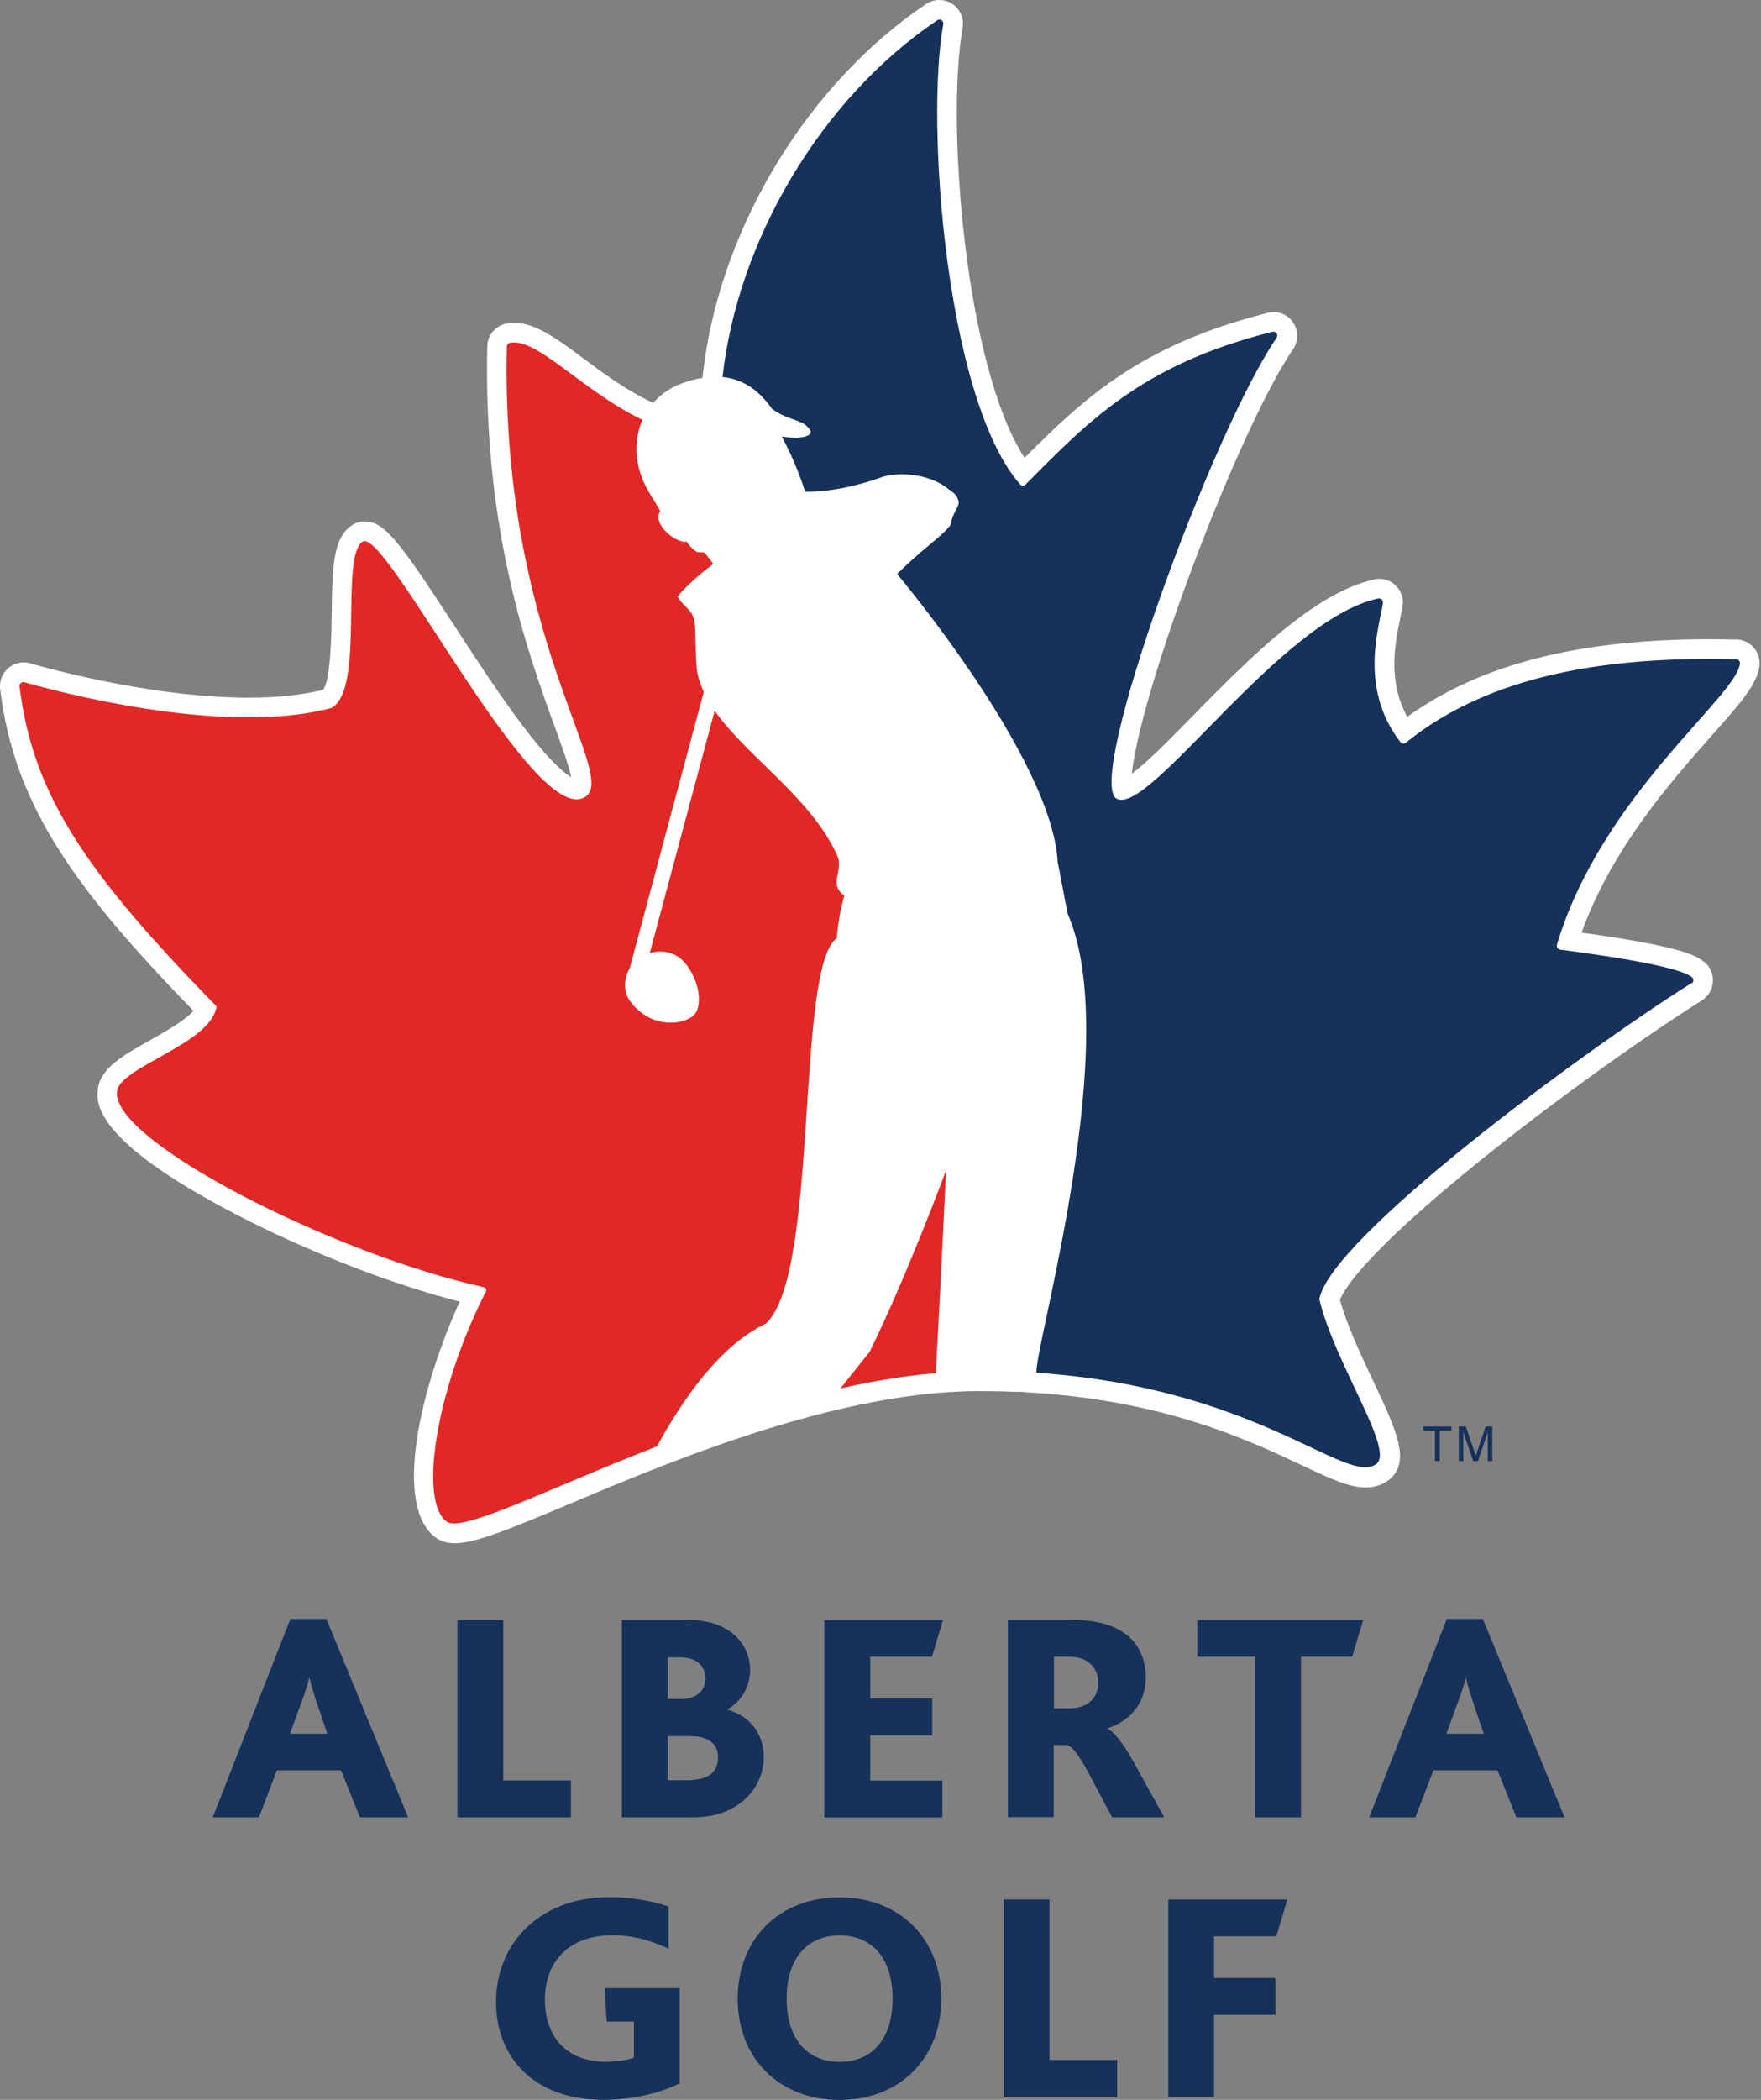
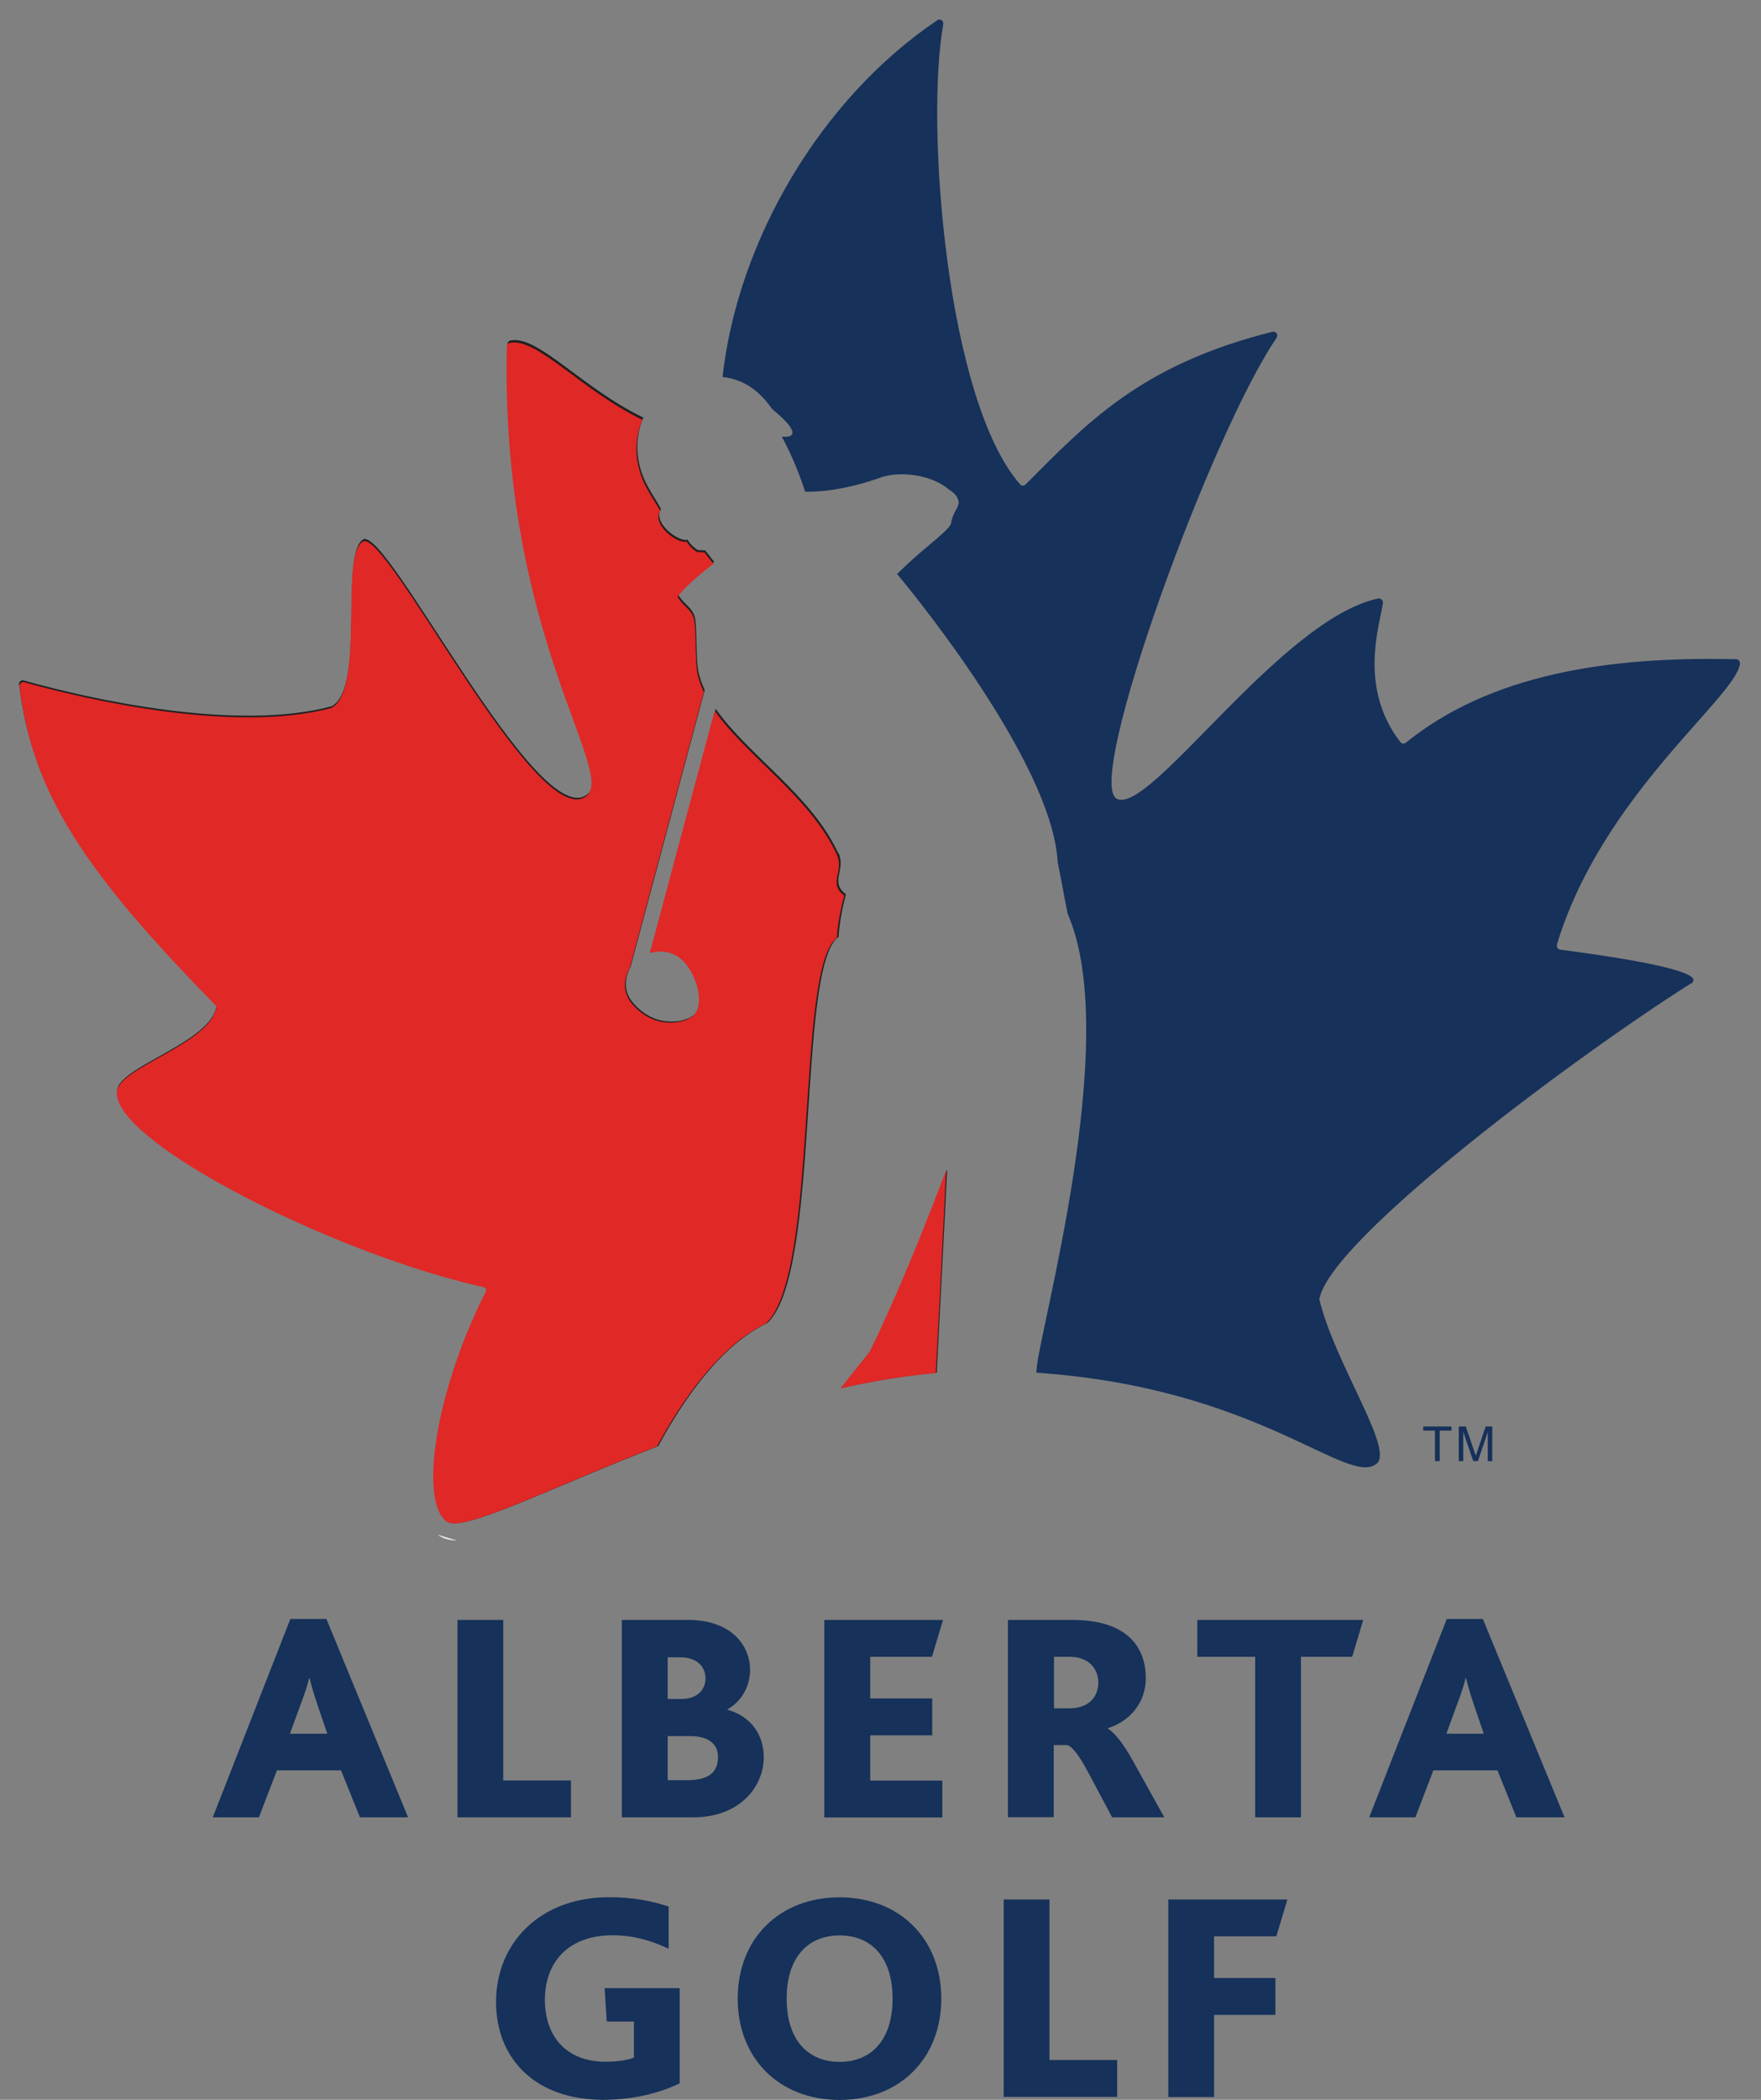
<svg xmlns="http://www.w3.org/2000/svg" width="839" height="1000" viewBox="0 0 839 1000" fill="none">
  <rect x="0" y="0" width="839" height="1000" fill="#808080" stroke="none" />
  <path d="M208.508 730.886C210.917 732.725 214.023 733.612 217.637 733.612L208.508 730.886Z" fill="#E8E9EA" />
  <path d="M819.324 318.372H818.69C818.183 318.372 817.93 318.372 817.613 318.372C762.332 318.119 710.348 327.438 674.212 357.234L673.325 357.868C672.247 358.565 670.599 358.819 669.267 358.755C668.063 358.755 666.541 358.185 665.907 357.741L664.956 357.043C645.874 334.792 650.249 304.489 652.784 294.409V294.028C652.784 293.014 651.96 292.19 651.009 292.19C650.819 292.19 649.995 292.444 649.868 292.444L649.424 292.697C598.264 317.104 552.746 394.003 530.431 384.684C508.116 375.301 564.728 228.541 597.123 169.329L597.377 168.822C597.377 168.822 597.694 168.125 597.694 167.745C597.694 166.73 596.87 165.906 595.855 165.906H595.412C540.638 181.565 509.32 217.7 493.979 233.042L493.535 233.549C492.711 234.5 490.746 235.958 488.146 235.958C485.547 235.958 483.772 234.88 482.377 233.232C447.383 193.166 437.747 69.101 443.009 21.681C443.009 21.555 443.009 21.428 443.009 21.301C443.009 20.287 442.438 19.653 441.424 19.653C440.98 19.653 440.663 19.78 440.41 19.97C395.462 52.301 356.728 120.008 350.705 174.148C358.122 174.972 367.949 183.72 372.196 189.933C381.832 195.765 389.186 194.181 392.166 203.817C392.609 212.058 384.241 212.629 381.959 212.946C381.959 212.946 382.72 214.594 387.982 227.907C397.808 227.527 405.606 225.751 420.757 220.68C429.949 218.081 444.974 220.046 453.723 226.259C460.126 230.189 461.14 232.598 462.344 235.641C464.437 241.093 459.555 245.15 458.668 250.983C458.287 253.455 451.314 259.224 444.657 264.93C438.508 270.192 435.401 273.171 435.401 273.171C435.401 273.171 507.545 359.833 510.018 409.662C511.413 416.065 512.997 425.637 514.646 433.245C540.511 492.646 502.918 630.278 500.699 647.712C500.699 648.029 500.445 648.472 500.509 648.789C590.91 655.699 641.12 696.653 652.467 693.483C657.412 692.088 629.391 643.781 624.13 619.247C627.743 587.74 742.616 504.184 794.917 469.507C795.044 469.444 795.234 469.317 795.297 469.253C795.805 468.936 796.185 468.366 796.185 467.732C796.185 467.098 795.805 466.591 795.424 466.274C791.304 464.309 758.465 459.174 742.552 457.081L740.651 456.131C740.207 455.814 739.446 455.18 739.383 455.053C738.749 454.292 737.671 453.278 737.354 450.488C737.354 450.362 737.354 449.284 737.354 449.157C756.563 385.191 808.23 339.737 820.529 322.239L820.846 321.162C820.846 321.162 820.973 320.781 820.973 320.654C820.973 319.64 820.275 318.626 819.324 318.499V318.372Z" fill="#231F20" />
  <path d="M399.329 406.302C386.713 378.788 356.283 359.516 341.005 337.581L310.005 453.341C316.661 451.376 323.571 453.341 327.882 459.3C334.095 468.049 335.68 479.967 330.101 483.771C324.395 487.701 310.575 489.033 301.003 476.797C296.818 471.472 297.896 465.006 300.432 460.441L335.743 328.642C334.475 325.853 333.461 323.063 332.827 320.211C331.306 313.681 332.32 298.339 330.925 293.584C329.53 288.957 325.6 287.689 323.191 283.251C329.023 275.77 340.244 267.592 340.244 267.592L335.997 262.14L332.447 261.95C332.447 261.95 329.277 260.048 327.565 257.005C323.444 258.337 310.702 248.954 314.95 242.424C312.414 237.67 308.99 233.169 306.581 227.4C302.651 217.89 302.714 207.557 306.518 198.872C277.102 184.671 256.562 159.757 243.376 162.102C242.488 162.229 241.791 162.99 241.791 163.941C238.621 301.699 294.853 367.567 279.511 378.534C255.548 395.651 184.101 249.968 172.944 256.942C161.849 264.042 174.275 327.057 158.109 336.313C112.655 348.612 42.729 332.89 11.602 324.141C11.602 324.141 11.222 323.951 10.968 323.951C9.954 323.951 9.066 324.775 9.066 325.789C9.066 325.916 9.066 325.98 9.13 326.043C15.343 377.33 40.511 414.67 102.575 478.002C102.892 478.382 103.082 478.826 103.082 479.397C103.082 479.523 103.082 479.714 103.018 479.904C99.722 494.294 68.912 504.374 58.895 514.074C57.057 515.786 55.916 517.497 55.789 519.272C55.662 520.794 55.916 522.442 56.55 524.154C66.566 549.766 163.498 597.439 229.429 612.337C230.57 612.59 231.838 612.781 232.028 613.668C232.282 614.492 231.648 615.316 231.077 616.331C208.128 662.166 199.76 714.53 213.136 724.483C220.427 729.935 260.746 709.205 313.618 688.665C325.473 666.73 343.414 640.548 365.666 630.024C391.278 605.87 379.549 460.378 399.519 446.177C399.963 439.014 401.548 431.343 403.069 425.891C395.145 420.122 403.133 414.226 399.519 406.302H399.329Z" fill="#231F20" />
  <path d="M414.669 643.654C412.894 645.873 407.759 652.276 400.785 661.025C415.937 657.601 431.215 655.065 446.303 653.734C448.966 603.208 451.248 556.929 451.248 556.929C451.248 556.929 432.546 607.392 414.669 643.591V643.654Z" fill="#231F20" />
-   <path d="M446.367 663.37C453.278 662.799 460.124 662.483 466.844 662.483C473.057 662.483 479.016 662.609 484.849 662.863V662.736L493.28 663.307C555.978 667.554 594.713 685.812 620.388 697.857C633.828 704.197 642.703 708.381 650.628 708.381C654.875 708.381 658.615 707.176 661.722 704.767C672.499 696.336 665.209 680.867 654.114 657.411C648.282 644.985 641.689 631.038 638.392 619.057C640.484 613.668 651.198 596.234 705.401 552.555C743.439 521.871 786.547 491.695 810.574 476.607C810.891 476.417 811.208 476.227 811.462 475.973C814.378 473.881 816.09 470.458 816.09 466.844C816.09 463.231 814.505 460.124 811.842 458.032C807.722 454.609 798.719 450.425 753.518 444.149C767.973 403.956 796.31 372.005 815.456 350.387C828.769 335.362 836.884 326.233 838.151 317.801V318.055C838.278 317.294 838.342 316.597 838.342 315.836C838.342 310.004 833.777 305.059 827.945 304.552C827.501 304.552 826.994 304.552 826.55 304.552H825.853C821.859 304.488 817.928 304.425 814.061 304.425C751.934 304.425 704.894 316.534 670.47 341.385C660.961 324.204 664.701 306.137 667.047 294.789C667.491 292.507 667.935 290.541 668.188 288.83C668.315 288.196 668.378 287.562 668.378 286.928C668.378 280.715 663.37 275.643 657.094 275.643C656.143 275.643 655.192 275.77 654.241 276.024H654.685C626.094 282.046 594.206 314.568 568.531 340.687C559.021 350.387 546.849 362.812 539.242 368.518C540.51 355.839 547.483 326.74 564.6 279.637C582.414 230.696 603.081 185.178 616.077 166.286L615.95 166.476C617.345 164.575 618.042 162.292 618.042 159.883C618.042 153.671 612.971 148.599 606.758 148.599C605.997 148.599 605.3 148.662 604.539 148.853H604.286L604.095 148.979C543.299 164.194 515.912 190.186 488.145 218.017C459.807 174.591 450.678 57.88 458.603 13.503C458.73 12.742 458.793 12.045 458.793 11.284C458.793 5.072 453.721 0 447.445 0C445.226 0 443.007 0.697 441.232 1.902C385.635 39.305 344.491 106.314 335.425 173.64C335.172 175.732 334.855 177.888 334.665 179.98C331.748 180.423 328.642 181.248 325.346 182.389C319.45 184.481 314.758 187.777 311.208 191.898C309.433 191.074 307.722 190.186 306.01 189.299C295.55 183.783 286.23 176.873 277.926 170.661C265.183 161.215 255.103 153.734 244.897 153.734C243.756 153.734 242.614 153.861 241.537 154.051C236.148 154.938 232.154 159.63 232.154 165.145V164.955C230.189 252.504 251.553 311.082 264.296 346.076C267.529 354.951 271.079 364.714 272.157 370.166C269.431 368.518 264.422 364.524 256.371 354.888C246.418 342.969 235.451 326.804 227.019 314.061C223.342 308.546 219.792 303.03 216.305 297.705C190.25 257.703 183.149 248.32 173.767 248.32C171.675 248.32 169.583 248.891 167.871 250.032C158.489 255.927 158.298 270.952 158.045 291.746C157.918 301.509 157.601 323.887 153.924 328.515C143.971 330.988 132.116 332.256 118.55 332.256C77.469 332.256 33.029 321.098 15.152 316.153C13.884 315.709 12.616 315.456 11.284 315.456C5.072 315.456 0 320.527 0 326.74C0 327.247 0 327.755 0.063 328.135C6.783 383.986 36.452 424.052 92.177 481.425C87.993 486.116 77.85 491.822 71.32 495.499C58.641 502.599 47.673 508.749 46.596 518.892C45.962 524.851 44.06 542.919 112.717 578.484C147.014 596.234 186.573 611.639 219.031 619.881C200.33 660.707 187.143 716.939 207.43 732.154C209.902 733.993 213.009 734.944 216.686 734.944C226.449 734.944 242.551 728.35 272.474 715.735C285.597 710.219 300.495 703.943 316.534 697.73C343.096 687.46 372.829 677.19 403.005 670.407C418.347 666.92 432.991 664.575 446.494 663.37H446.367Z" fill="white" />
-   <path d="M805.947 468.366C806.455 468.049 806.772 467.478 806.772 466.844C806.772 466.274 806.518 465.703 806.074 465.386C800.115 460.251 765.184 455.116 743.313 452.263H743.566C743.566 452.263 743.376 452.263 743.313 452.263C742.425 452.137 741.728 451.376 741.728 450.425C741.728 450.235 741.728 450.108 741.728 449.981C763.092 378.851 826.931 332.192 828.96 316.153C828.96 316.153 828.96 315.9 828.96 315.773C828.96 314.822 828.199 313.998 827.248 313.935H827.121C826.614 313.808 826.171 313.935 825.854 313.935C766.262 312.603 710.03 321.098 669.837 353.683C669.52 353.937 669.077 354.127 668.633 354.127C667.999 354.127 667.428 353.81 667.111 353.303C647.015 327.248 657.412 297.578 658.87 287.245C658.87 287.245 658.87 286.991 658.87 286.865C658.87 285.85 658.046 285.026 657.031 285.026C656.905 285.026 656.715 285.026 656.588 285.026C609.992 294.979 547.611 388.741 532.016 380.373C516.674 372.132 577.28 205.909 608.217 160.898C608.217 160.898 608.534 160.201 608.534 159.82C608.534 158.806 607.71 157.982 606.695 157.982C606.569 157.982 606.442 157.982 606.315 157.982C543.617 173.64 517.942 201.344 488.653 230.696C488.336 231.013 487.892 231.267 487.322 231.267C486.751 231.267 486.244 231.013 485.927 230.569C450.996 190.63 440.79 59.465 449.411 11.538C449.411 11.538 449.411 11.285 449.411 11.158C449.411 10.143 448.587 9.319 447.573 9.319C447.193 9.319 446.812 9.446 446.559 9.636C390.834 47.166 351.465 114.683 344.238 179.536C354.255 180.55 361.926 186.193 367.885 194.814C377.077 201.154 382.719 199.252 386.269 205.275C386.523 210.093 372.449 207.937 372.449 207.937C372.449 207.937 378.599 218.588 383.607 234.183C392.672 234.31 405.288 232.598 420.503 227.083C429.949 224.357 443.959 226.195 452.074 233.105C455.371 235.197 456.131 236.592 456.702 238.811C457.272 241.093 453.659 244.58 453.152 249.081C452.898 251.427 445.354 257.259 438.761 262.901C432.612 268.163 427.413 273.361 427.413 273.361C427.413 273.361 501.396 361.037 503.931 410.739C505.326 417.142 507.101 427.603 508.686 435.21C534.805 494.865 494.676 635.032 493.788 652.72C493.788 653.037 493.788 653.417 493.788 653.734C599.785 660.898 641.69 708.127 655.827 697.097C664.449 690.377 635.921 649.423 628.567 618.74C633.702 589.768 753.456 501.205 805.377 468.493C805.567 468.429 805.694 468.302 805.821 468.176L805.947 468.366Z" fill="#16315A" />
+   <path d="M805.947 468.366C806.455 468.049 806.772 467.478 806.772 466.844C806.772 466.274 806.518 465.703 806.074 465.386C800.115 460.251 765.184 455.116 743.313 452.263H743.566C743.566 452.263 743.376 452.263 743.313 452.263C742.425 452.137 741.728 451.376 741.728 450.425C741.728 450.235 741.728 450.108 741.728 449.981C763.092 378.851 826.931 332.192 828.96 316.153C828.96 316.153 828.96 315.9 828.96 315.773C828.96 314.822 828.199 313.998 827.248 313.935H827.121C826.614 313.808 826.171 313.935 825.854 313.935C766.262 312.603 710.03 321.098 669.837 353.683C669.52 353.937 669.077 354.127 668.633 354.127C667.999 354.127 667.428 353.81 667.111 353.303C647.015 327.248 657.412 297.578 658.87 287.245C658.87 287.245 658.87 286.991 658.87 286.865C658.87 285.85 658.046 285.026 657.031 285.026C656.905 285.026 656.715 285.026 656.588 285.026C609.992 294.979 547.611 388.741 532.016 380.373C516.674 372.132 577.28 205.909 608.217 160.898C608.217 160.898 608.534 160.201 608.534 159.82C608.534 158.806 607.71 157.982 606.695 157.982C606.569 157.982 606.442 157.982 606.315 157.982C543.617 173.64 517.942 201.344 488.653 230.696C488.336 231.013 487.892 231.267 487.322 231.267C486.751 231.267 486.244 231.013 485.927 230.569C450.996 190.63 440.79 59.465 449.411 11.538C449.411 11.538 449.411 11.285 449.411 11.158C449.411 10.143 448.587 9.319 447.573 9.319C447.193 9.319 446.812 9.446 446.559 9.636C390.834 47.166 351.465 114.683 344.238 179.536C354.255 180.55 361.926 186.193 367.885 194.814C386.523 210.093 372.449 207.937 372.449 207.937C372.449 207.937 378.599 218.588 383.607 234.183C392.672 234.31 405.288 232.598 420.503 227.083C429.949 224.357 443.959 226.195 452.074 233.105C455.371 235.197 456.131 236.592 456.702 238.811C457.272 241.093 453.659 244.58 453.152 249.081C452.898 251.427 445.354 257.259 438.761 262.901C432.612 268.163 427.413 273.361 427.413 273.361C427.413 273.361 501.396 361.037 503.931 410.739C505.326 417.142 507.101 427.603 508.686 435.21C534.805 494.865 494.676 635.032 493.788 652.72C493.788 653.037 493.788 653.417 493.788 653.734C599.785 660.898 641.69 708.127 655.827 697.097C664.449 690.377 635.921 649.423 628.567 618.74C633.702 589.768 753.456 501.205 805.377 468.493C805.567 468.429 805.694 468.302 805.821 468.176L805.947 468.366Z" fill="#16315A" />
  <g style="mix-blend-mode:multiply">
    <path d="M103.144 480.474C103.144 480.474 103.144 480.157 103.144 479.967C103.144 479.397 102.953 478.953 102.573 478.636C40.636 415.367 15.531 378.154 9.318 326.931C9.318 326.931 9.318 326.74 9.318 326.677C9.318 325.663 10.143 324.839 11.157 324.839C11.41 324.839 11.601 324.838 11.791 324.965C42.855 333.714 112.653 349.373 157.981 337.137C174.083 327.945 161.658 264.993 172.815 257.956C183.973 250.919 255.293 396.349 279.129 379.295C294.471 368.328 238.366 302.587 241.473 165.082C241.473 164.131 242.17 163.37 243.057 163.243C243.121 163.243 243.184 163.243 243.311 163.243H243.057C256.244 160.961 276.784 185.749 306.072 199.949C302.269 208.635 302.269 218.968 306.199 228.414C308.545 234.12 312.032 238.684 314.567 243.375C310.32 249.905 322.999 259.288 327.12 257.893C328.831 260.936 332.065 262.901 332.065 262.901L335.615 263.091L339.862 268.543C339.862 268.543 328.705 276.721 322.809 284.139C325.218 288.576 329.148 289.844 330.543 294.535C331.938 299.227 330.924 314.568 332.382 321.098C333.016 323.951 334.03 326.74 335.298 329.53L300.05 461.012C297.451 465.513 296.436 472.043 300.557 477.305C310.13 489.54 323.887 488.209 329.592 484.278C335.171 480.411 333.586 468.493 327.373 459.871C323.062 453.848 316.216 451.946 309.559 453.912L340.496 338.469C355.775 360.34 386.078 379.549 398.693 406.999C402.37 414.923 394.319 420.756 402.243 426.525C400.722 431.913 399.137 439.648 398.693 446.748C378.85 460.949 390.515 606.124 364.967 630.278C342.842 640.801 324.901 666.92 313.046 688.792C260.301 709.332 220.045 730.062 212.754 724.61C199.441 714.594 207.746 662.419 230.695 616.648C231.266 615.57 231.836 614.809 231.583 613.985C231.329 613.161 230.125 612.907 228.984 612.654C163.179 597.819 66.438 550.209 56.485 524.661C55.851 522.949 55.534 521.301 55.724 519.78C55.914 518.004 57.055 516.293 58.83 514.581C68.847 504.882 99.594 494.865 102.89 480.474H103.144Z" fill="#E02826" />
    <path d="M414.288 643.844C412.449 646.063 407.378 652.466 400.404 661.215C415.556 657.791 430.771 655.192 445.859 653.924C448.585 603.525 450.74 557.373 450.74 557.373C450.74 557.373 432.102 607.646 414.288 643.844Z" fill="#E02826" />
  </g>
  <path d="M691.518 679.346V681.311H685.939V695.829H683.657V681.311H678.078V679.346H691.518Z" fill="#16315A" />
  <path d="M695.131 679.346H698.364L703.119 693.293L707.81 679.346H710.98V695.829H708.824V686.129C708.824 685.812 708.824 685.241 708.824 684.417C708.824 683.657 708.824 682.769 708.824 681.945L704.133 695.829H701.914L697.159 681.945V684.291C697.159 685.115 697.159 685.749 697.159 686.129V695.829H695.004V679.346H695.131Z" fill="#16315A" />
  <path d="M138.392 771.016H155.509L194.434 865.475H171.485L162.482 843.096H131.926L123.367 865.475H101.369L138.329 771.016H138.392ZM155.953 825.663L151.515 812.666C149.36 806.263 148.218 802.27 147.521 799.227H147.267C146.57 802.396 145.239 806.39 142.83 812.793L138.139 825.663H155.953Z" fill="#16315A" />
  <path d="M217.953 771.459H239.761V847.914H272.029V865.475H217.953V771.459Z" fill="#16315A" />
  <path d="M296.31 771.459H327.817C348.23 771.459 357.359 783.441 357.359 795.296C357.359 802.46 353.809 810.004 346.645 813.998V814.251C358.057 817.421 363.889 826.55 363.889 836.82C363.889 850.64 352.731 865.475 330.226 865.475H296.246V771.459H296.31ZM324.711 809.116C332.255 809.116 336.122 804.552 336.122 799.417C336.122 793.838 332.255 789.274 324.14 789.274H318.118V809.116H324.711ZM327.12 847.788C337.517 847.788 342.081 844.237 342.081 836.63C342.081 830.354 337.2 826.804 329.085 826.804H318.118V847.788H327.12Z" fill="#16315A" />
  <path d="M392.798 771.459H449.283L444.021 789.02H414.606V808.863H444.148V826.423H414.606V847.978H448.966V865.538H392.734V771.523L392.798 771.459Z" fill="#16315A" />
  <path d="M480.284 771.459H510.524C518.638 771.459 524.914 772.601 529.923 774.629C541.461 779.32 545.898 788.766 545.898 799.163C545.898 811.272 537.911 819.83 527.894 823V823.253C530.747 824.965 535.058 829.973 539.876 838.785L554.71 865.475H529.859L518.448 844.047C513.567 834.918 510.46 831.495 508.305 831.051H502.029V865.411H480.221V771.396L480.284 771.459ZM509.002 813.554C512.996 813.554 515.405 812.857 517.561 811.715C520.984 809.687 523.266 806.137 523.266 801.319C523.266 796.501 520.857 792.443 516.673 790.478C514.835 789.591 512.679 789.02 509.129 789.02H502.156V813.554H509.002Z" fill="#16315A" />
  <path d="M597.945 789.02H570.432V771.459H649.486L644.224 789.02H619.817V865.475H598.009V789.02H597.945Z" fill="#16315A" />
  <path d="M689.363 771.016H706.48L745.404 865.475H722.455L713.453 843.096H682.896L674.338 865.475H652.34L689.299 771.016H689.363ZM706.923 825.663L702.486 812.666C700.33 806.263 699.189 802.27 698.492 799.227H698.238C697.541 802.396 696.21 806.39 693.8 812.793L689.109 825.663H706.923Z" fill="#16315A" />
  <path d="M288.069 946.875L289.083 962.724H302.016V979.904C298.719 981.172 293.901 981.869 288.576 981.869C269.874 981.869 259.604 969.887 259.604 952.327C259.604 934.766 270.445 921.643 291.872 921.643C302.142 921.643 310.701 924.369 318.562 928.046V907.95C310.32 905.224 301.318 903.512 290.161 903.512C257.512 903.512 236.338 925.067 236.338 953.468C236.338 980.03 254.596 1000 287.435 1000C300.558 1000 313.68 997.147 323.824 992.139V946.811H288.069V946.875Z" fill="#16315A" />
  <path d="M351.465 951.82C351.465 923.292 371.308 903.576 399.962 903.576C428.617 903.576 448.46 923.292 448.46 951.82C448.46 980.348 428.617 1000.06 399.962 1000.06C371.308 1000.06 351.465 980.348 351.465 951.82ZM425.257 951.82C425.257 931.85 414.86 921.707 400.026 921.707C385.191 921.707 374.794 931.85 374.794 951.82C374.794 971.789 385.191 981.932 400.026 981.932C414.86 981.932 425.257 971.789 425.257 951.82Z" fill="#16315A" />
  <path d="M478.191 904.59H499.999V981.045H532.268V998.605H478.191V904.59Z" fill="#16315A" />
  <path d="M556.549 904.59H613.351L608.089 922.15H578.42V941.993H607.646V959.554H578.42V998.669H556.612V904.653L556.549 904.59Z" fill="#16315A" />
</svg>